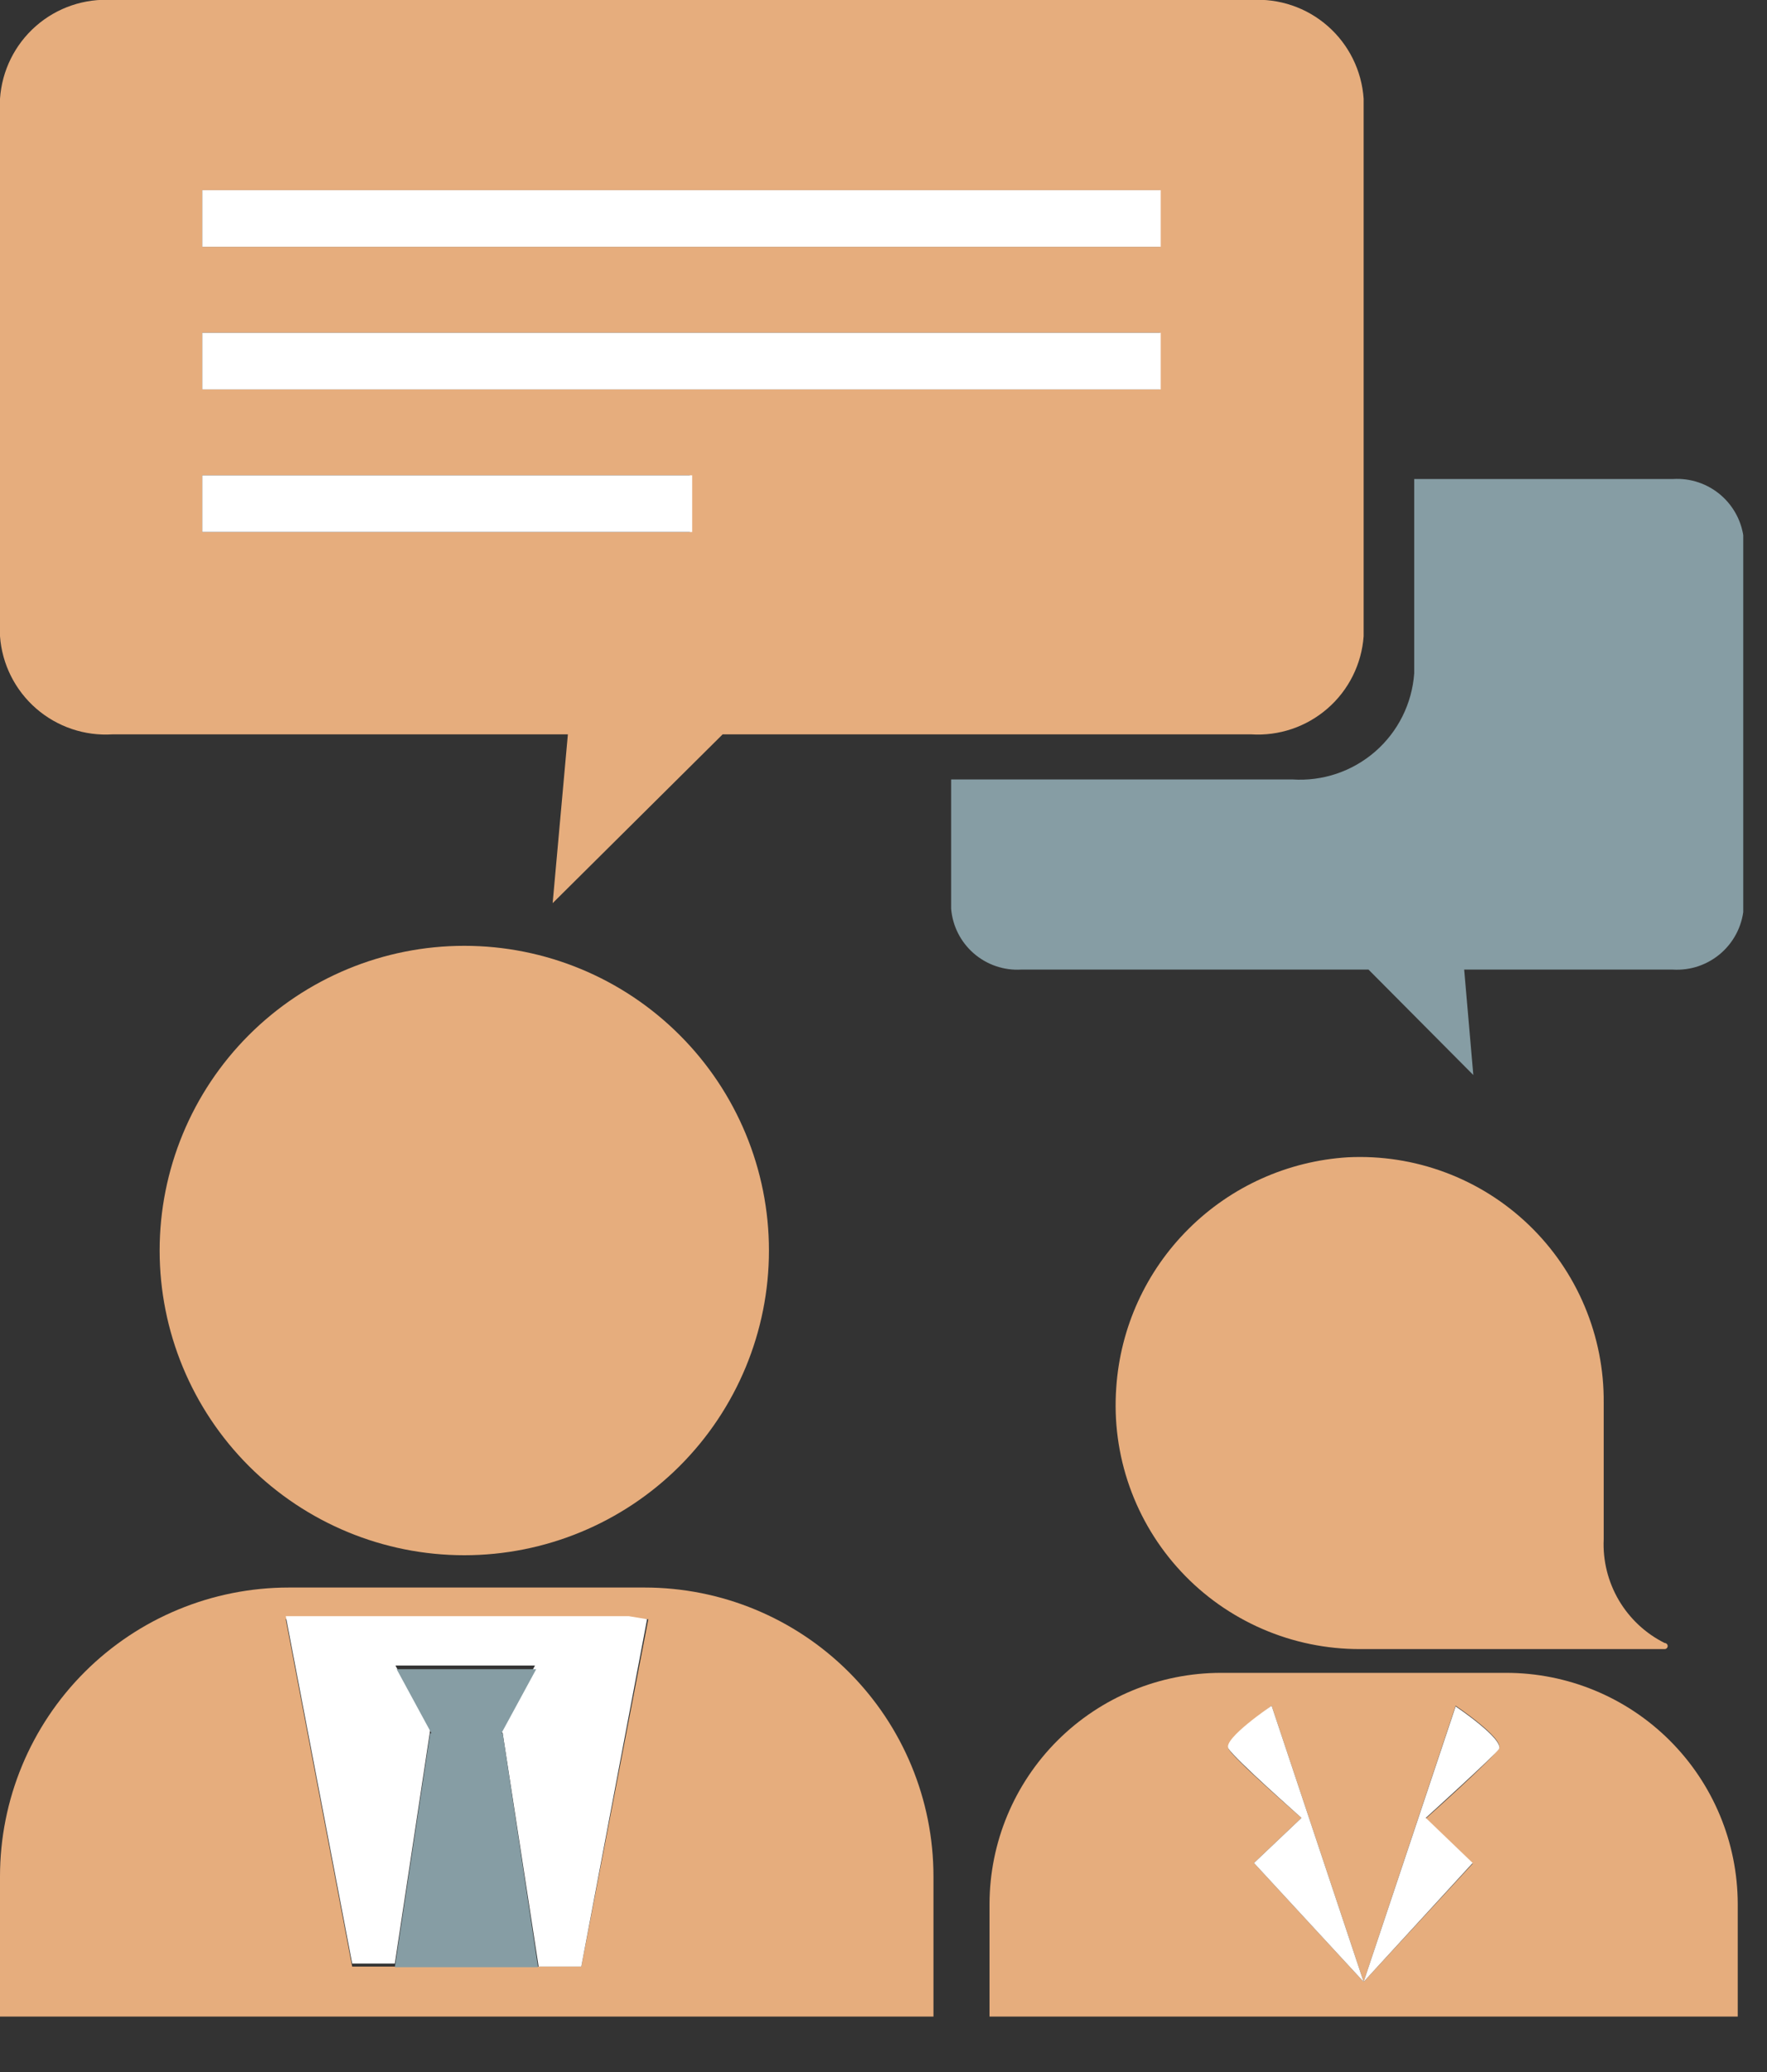
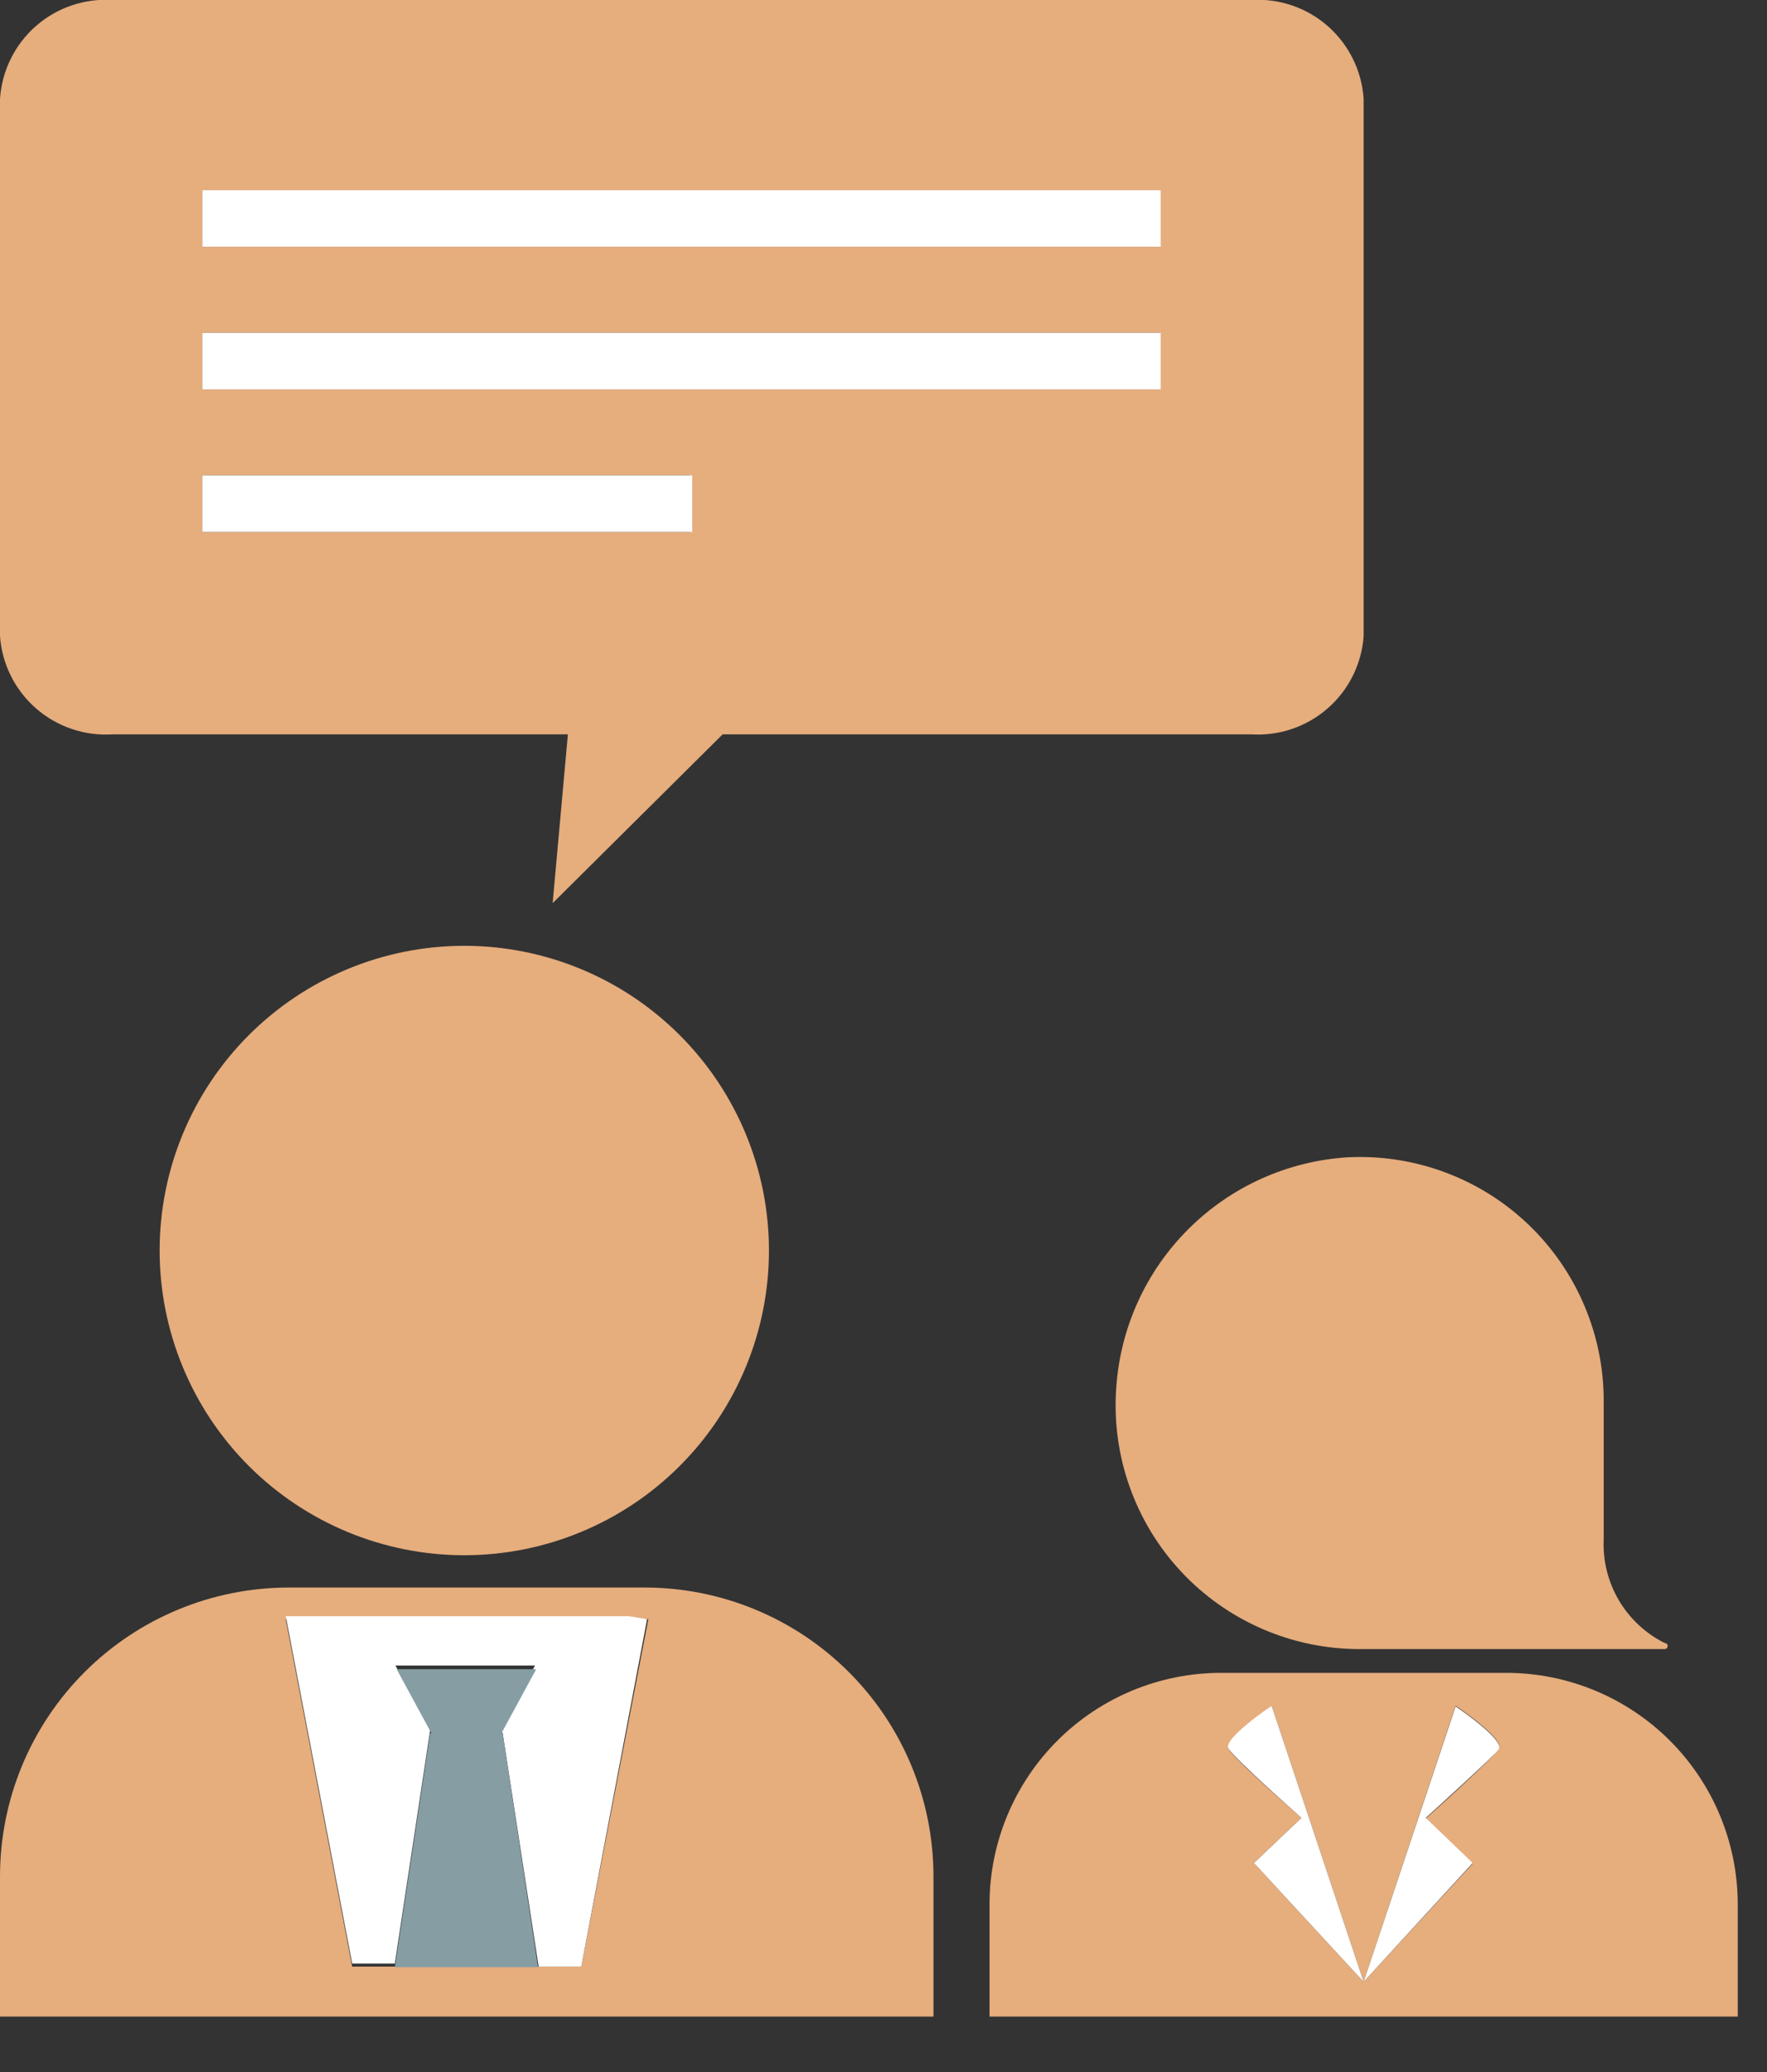
<svg xmlns="http://www.w3.org/2000/svg" width="29" height="34" viewBox="0 0 29 34" fill="none">
  <rect x="0" y="0" width="29" height="34" fill="#333333" stroke="none" />
  <g clip-path="url(#clip0_2_43)">
    <path d="M11.86 12.05H20.53C20.988 12.08 21.44 11.928 21.787 11.626C22.134 11.325 22.347 10.898 22.38 10.44V1.62C22.349 1.16 22.137 0.731 21.79 0.427C21.443 0.123 20.99 -0.03 20.53 -4.97766e-05H1.85C1.39 -0.03 0.937 0.123 0.59 0.427C0.243 0.731 0.031 1.16 0 1.62V10.44C0.033 10.898 0.247 11.325 0.593 11.626C0.94 11.928 1.392 12.08 1.85 12.05H9.32L9.07 14.82L11.86 12.05ZM3.32 3.12H19.04V4.05H3.32V3.12ZM3.32 5.46H19.04V6.39H3.32V5.46ZM3.32 8.73V7.8H11.32V8.73H3.32Z" fill="#E6AD7D" />
-     <path d="M28.62 14.86V8.86C28.595 8.575 28.459 8.312 28.243 8.125C28.026 7.938 27.745 7.843 27.46 7.86H23.21V11.05C23.174 11.546 22.944 12.007 22.569 12.333C22.194 12.659 21.706 12.823 21.21 12.79H15.61V14.91C15.633 15.194 15.766 15.457 15.981 15.644C16.196 15.831 16.476 15.927 16.76 15.91H22.46L24.18 17.64L24.03 15.91H27.45C27.596 15.919 27.743 15.9 27.881 15.852C28.019 15.804 28.147 15.729 28.256 15.631C28.365 15.533 28.453 15.415 28.516 15.282C28.578 15.15 28.614 15.006 28.62 14.86Z" fill="#869DA4" />
    <path d="M2.62 20.52C2.62 21.846 3.147 23.118 4.084 24.056C5.022 24.993 6.294 25.52 7.62 25.52C8.946 25.52 10.218 24.993 11.155 24.056C12.093 23.118 12.62 21.846 12.62 20.52C12.62 19.194 12.093 17.922 11.155 16.985C10.218 16.047 8.946 15.52 7.62 15.52C6.294 15.52 5.022 16.047 4.084 16.985C3.147 17.922 2.62 19.194 2.62 20.52Z" fill="#E6AD7D" />
    <path d="M4.74 26.05C3.483 26.05 2.277 26.549 1.388 27.438C0.499 28.327 0 29.533 0 30.79V33.09H15.32V30.79C15.32 29.533 14.821 28.327 13.932 27.438C13.043 26.549 11.837 26.05 10.58 26.05H4.74ZM9.54 32.27H6.48L7.06 28.44L6.48 32.27H5.78L4.69 26.57H5.02H10.32H10.64L9.54 32.27Z" fill="#E6AD7D" />
    <path d="M8.25 28.44L8.84 32.27H9.54L10.62 26.57L10.32 26.52H5.02H4.69L5.78 32.22H6.48L7.06 28.39L6.49 27.33H8.78L8.21 28.39L8.25 28.44Z" fill="white" />
    <path d="M6.48 32.28H8.83L8.25 28.44H8.23L8.8 27.39H6.51L7.08 28.44H7.06L6.48 32.28Z" fill="#869DA4" />
    <path d="M19.05 3.12H3.32V4.05H19.05V3.12Z" fill="white" />
    <path d="M19.05 5.46H3.32V6.39H19.05V5.46Z" fill="white" />
    <path d="M11.36 7.8H3.32V8.73H11.36V7.8Z" fill="white" />
    <path d="M22.12 18.99C21.136 19.051 20.207 19.468 19.508 20.164C18.808 20.859 18.386 21.786 18.32 22.77C18.28 23.319 18.354 23.871 18.537 24.39C18.72 24.909 19.008 25.385 19.384 25.788C19.759 26.191 20.214 26.511 20.719 26.73C21.224 26.949 21.769 27.061 22.32 27.06H27.32C27.333 27.06 27.346 27.055 27.355 27.045C27.365 27.036 27.37 27.023 27.37 27.01C27.37 26.997 27.365 26.984 27.355 26.975C27.346 26.965 27.333 26.96 27.32 26.96C27.007 26.804 26.746 26.56 26.568 26.258C26.391 25.956 26.304 25.61 26.32 25.26V23.1V23.02C26.325 22.475 26.218 21.935 26.006 21.432C25.795 20.93 25.483 20.476 25.09 20.099C24.696 19.721 24.23 19.428 23.719 19.238C23.209 19.047 22.664 18.963 22.12 18.99Z" fill="#E6AD7D" />
    <path d="M20.04 27.45C19.034 27.45 18.069 27.849 17.357 28.559C16.644 29.27 16.243 30.234 16.24 31.24V33.09H28.52V31.24C28.517 30.234 28.116 29.27 27.403 28.559C26.691 27.849 25.726 27.45 24.72 27.45H20.04ZM23.4 29.84L24.17 30.58L22.38 32.52L20.58 30.57L21.36 29.83C21.36 29.83 20.21 28.83 20.16 28.69C20.11 28.55 20.87 27.99 20.87 27.99L22.38 32.52L23.89 27.99C23.89 27.99 24.69 28.53 24.6 28.69C24.51 28.85 23.4 29.84 23.4 29.84Z" fill="#E6AD7D" />
    <path d="M22.38 32.52L20.87 27.99C20.87 27.99 20.07 28.53 20.16 28.69C20.25 28.85 21.36 29.83 21.36 29.83L20.58 30.57L22.38 32.52Z" fill="white" />
    <path d="M24.6 28.7C24.69 28.54 23.89 28 23.89 28L22.38 32.52L24.17 30.57L23.4 29.83C23.4 29.83 24.55 28.79 24.6 28.7Z" fill="white" />
  </g>
  <defs>
    <clipPath id="clip0_2_43">
      <rect width="28.61" height="33.09" fill="white" />
    </clipPath>
  </defs>
</svg>